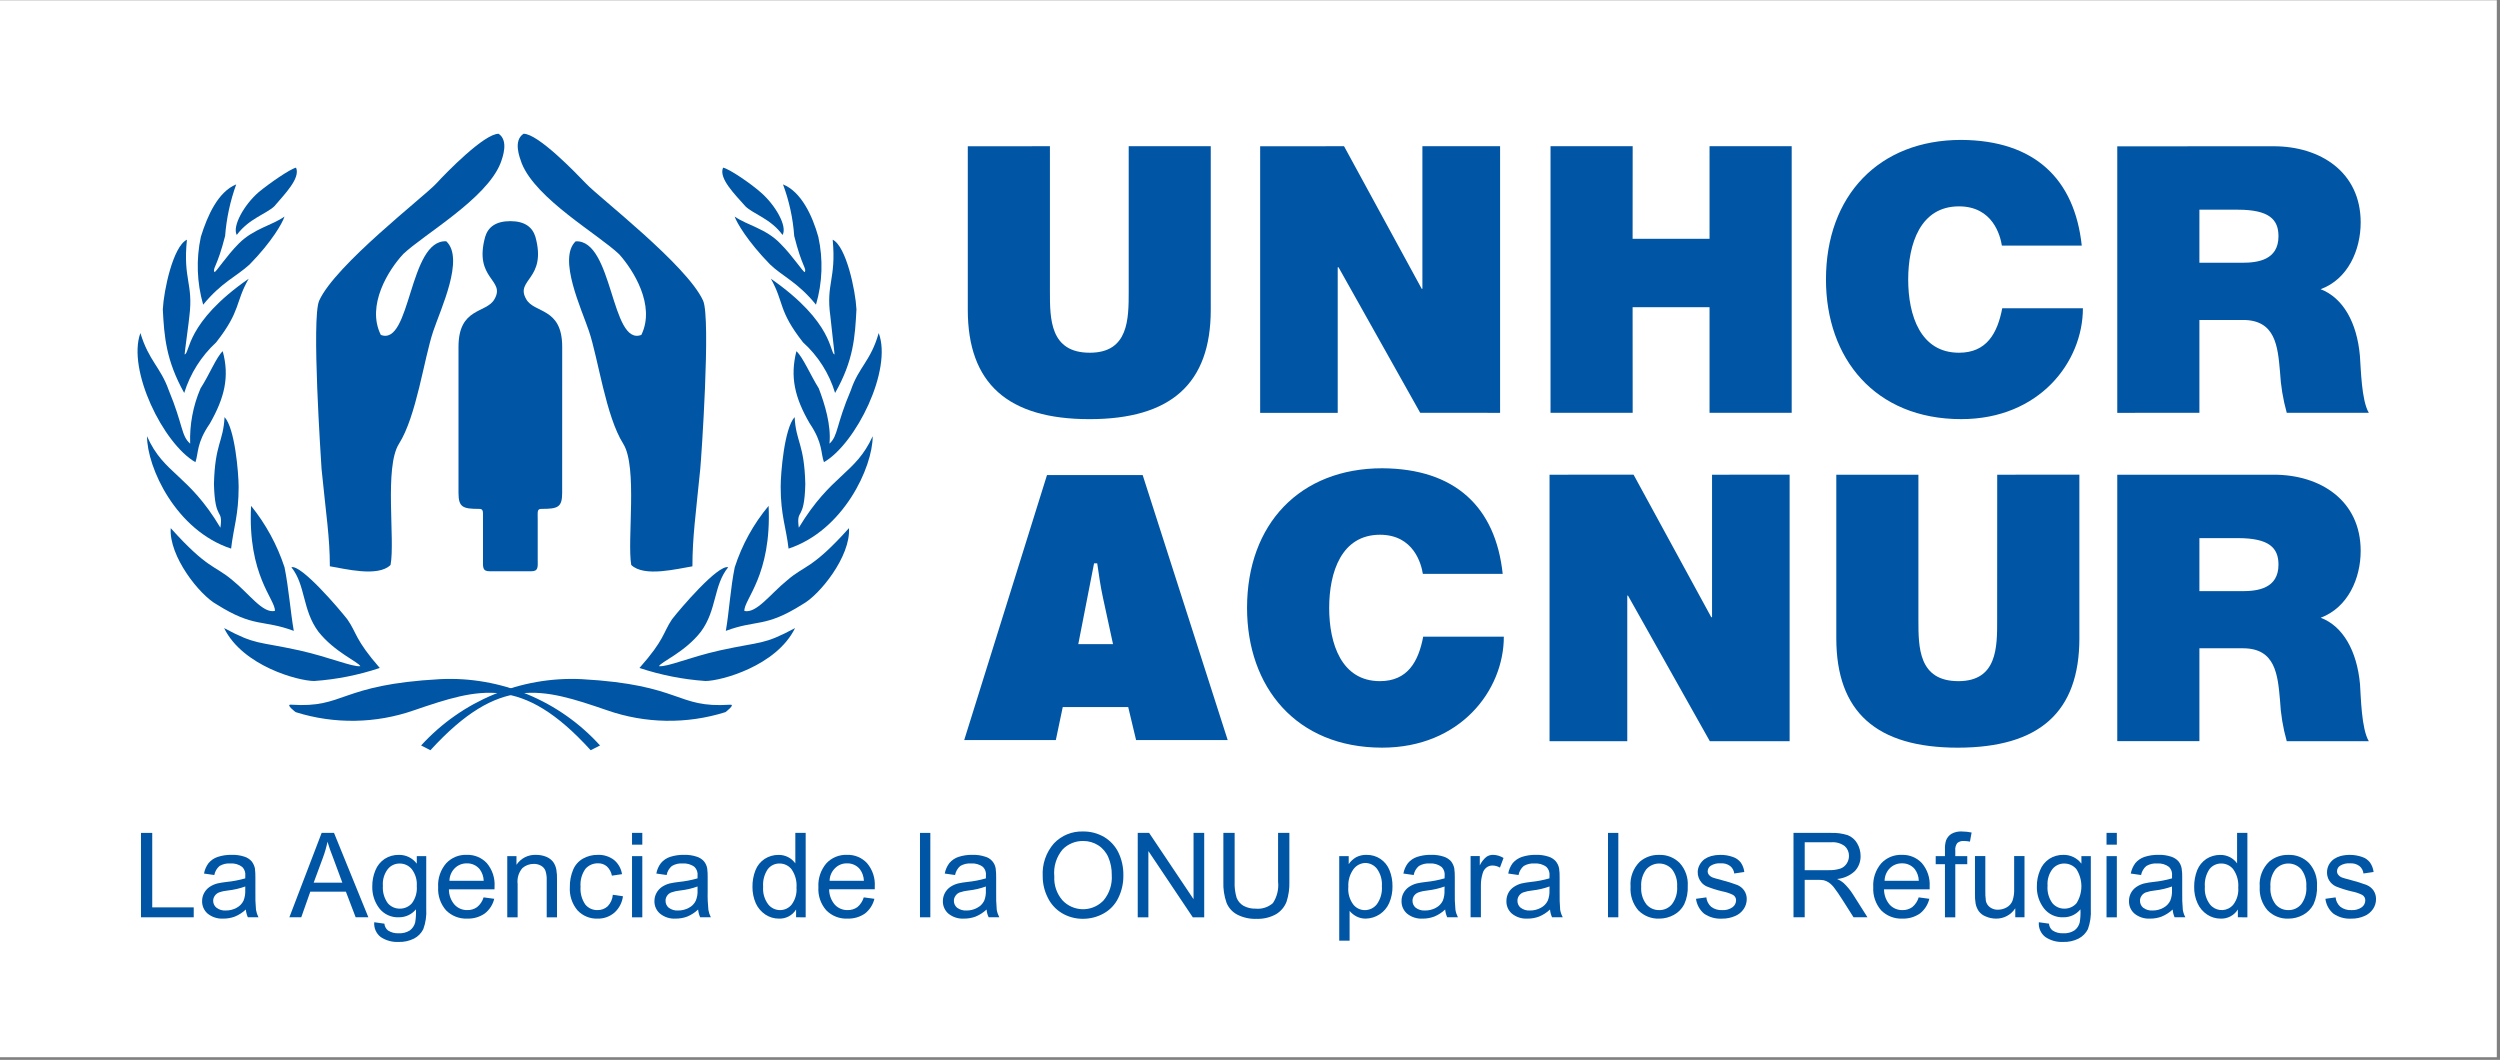
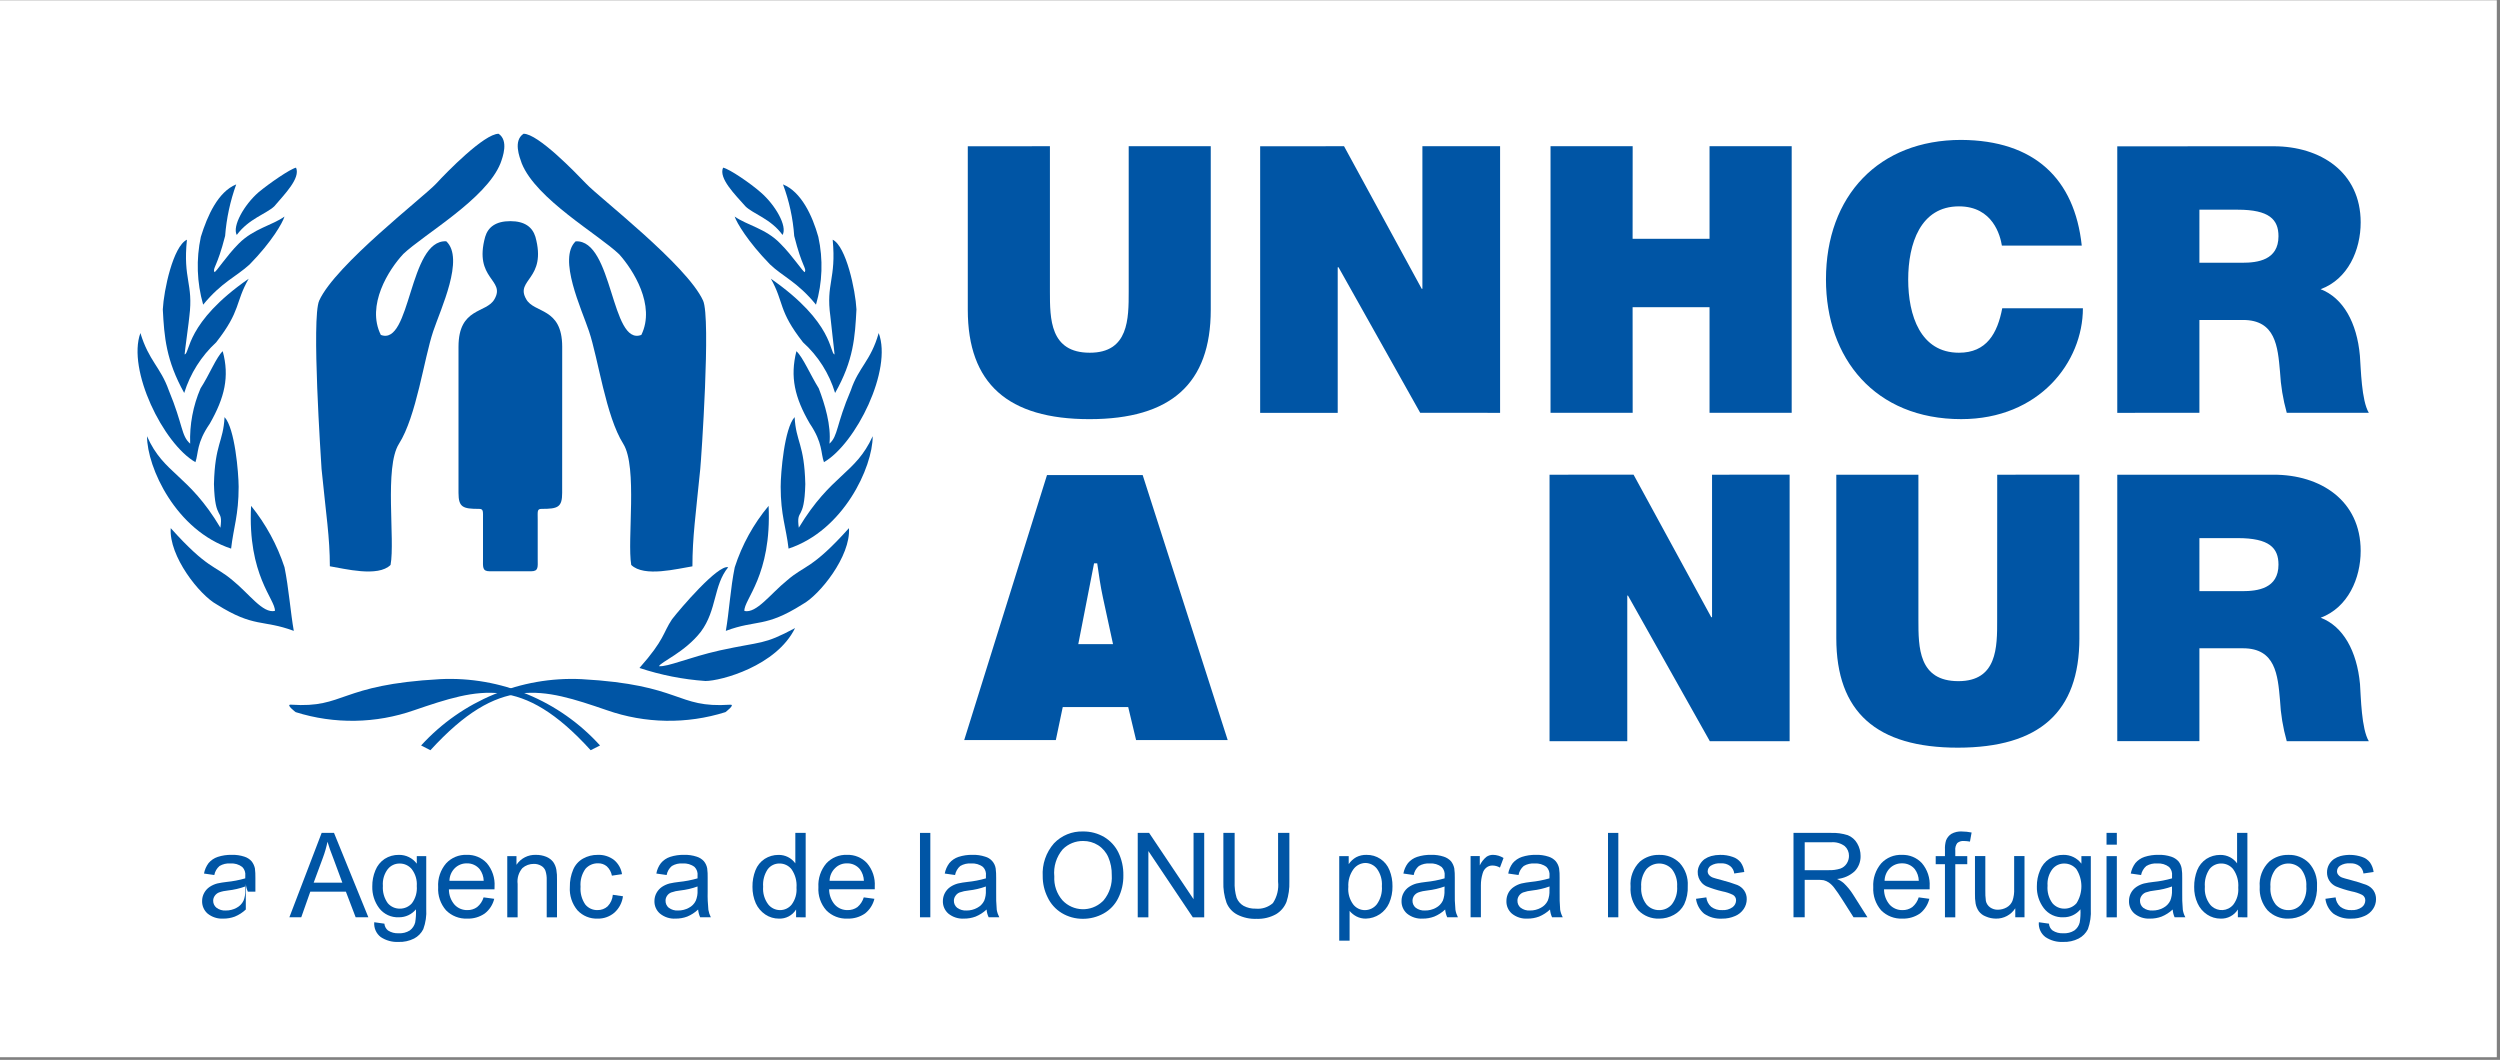
<svg xmlns="http://www.w3.org/2000/svg" xmlns:ns1="http://sodipodi.sourceforge.net/DTD/sodipodi-0.dtd" xmlns:ns2="http://www.inkscape.org/namespaces/inkscape" version="1.1" id="svg132" width="464.479" height="196.912" viewBox="0 0 464.479 196.912" ns1:docname="logo-acnur.svg" ns2:version="1.2.1 (9c6d41e, 2022-07-14)">
  <rect x="0" y="0" width="464.479" height="196.912" fill="#808080" stroke="none" />
  <defs id="defs136">
    <clipPath clipPathUnits="userSpaceOnUse" id="clipPath150">
      <path d="M 0,147.684 H 348.359 V 0 H 0 Z" id="path148" />
    </clipPath>
  </defs>
  <ns1:namedview id="namedview134" pagecolor="#ffffff" bordercolor="#000000" borderopacity="0.25" ns2:showpageshadow="2" ns2:pageopacity="0.0" ns2:pagecheckerboard="0" ns2:deskcolor="#d1d1d1" showgrid="false" ns2:zoom="1.1985049" ns2:cx="163.53709" ns2:cy="98.456003" ns2:window-width="1521" ns2:window-height="456" ns2:window-x="234" ns2:window-y="25" ns2:window-maximized="0" ns2:current-layer="g140">
    <ns2:page x="0" y="0" id="page138" width="464.479" height="196.912" />
  </ns1:namedview>
  <g id="g140" ns2:groupmode="layer" ns2:label="Page 1" transform="matrix(1.333,0,0,-1.333,0,196.912)">
    <path d="M 0,0.367 H 348 V 147.683 H 0 Z" style="fill:#ffffff;fill-opacity:1;fill-rule:nonzero;stroke:none" id="path142" />
    <g id="g144">
      <g id="g146" clip-path="url(#clipPath150)">
        <g id="g152" transform="translate(74.023,68.097)">
          <path d="m 0,0 c 1.066,0 0.922,0.605 0.922,1.735 v 5.473 c 0,1.136 -0.109,1.489 0.54,1.489 2.261,0 2.868,0.214 2.868,2.225 l 0.006,20.361 c 0,5.549 -3.92,4.627 -5.024,6.653 -1.58,2.748 2.93,2.748 1.289,8.682 -0.417,1.342 -1.471,2.182 -3.5,2.182 -2.029,0 -3.1,-0.84 -3.5,-2.182 -1.641,-5.934 2.886,-5.934 1.3,-8.682 -1.1,-2.026 -5.018,-1.1 -5.018,-6.653 V 10.917 c 0,-2.005 0.614,-2.22 2.871,-2.22 0.631,0 0.54,-0.352 0.543,-1.489 0.003,-1.137 0,-4.345 0,-5.473 C -6.703,0.607 -6.829,0 -5.775,0 Z" style="fill:#0055a5;fill-opacity:1;fill-rule:nonzero;stroke:none" id="path154" />
        </g>
        <g id="g156" transform="translate(56.178,112.284)">
          <path d="m 0,0 c -2,-2.14 -5.156,-7.117 -3.1,-11.242 4.21,-1.63 3.873,13.291 9.119,13.051 2.587,-2.4 -0.781,-9.445 -1.814,-12.537 -1.289,-3.826 -2.325,-11.826 -4.78,-15.7 -2.058,-3.241 -0.514,-13.385 -1.166,-16.87 -1.729,-1.753 -6.462,-0.516 -8.462,-0.191 0,4 -0.523,7.167 -1.157,13.564 -0.073,1.3 -1.427,21.069 -0.326,23.468 2.249,4.971 14.6,14.472 16.283,16.283 1.489,1.618 6.721,6.976 8.723,6.967 1.415,-0.963 0.587,-3.23 0.255,-4.125 C 11.575,7.683 2.914,2.785 -0.004,0.005" style="fill:#0055a5;fill-opacity:1;fill-rule:nonzero;stroke:none" id="path158" />
        </g>
        <g id="g160" transform="translate(86.298,112.284)">
          <path d="m 0,0 c 1.929,-2.14 5.112,-7.117 3.092,-11.242 -4.252,-1.63 -3.926,13.291 -9.155,13.045 -2.519,-2.393 0.828,-9.439 1.859,-12.531 1.291,-3.826 2.331,-11.826 4.786,-15.711 2,-3.235 0.513,-13.379 1.1,-16.865 1.808,-1.753 6.45,-0.516 8.529,-0.194 0,4 0.455,7.17 1.092,13.567 0.132,1.3 1.5,21.069 0.394,23.468 C 9.43,-1.492 -2.913,8.009 -4.586,9.82 c -1.551,1.618 -6.721,6.976 -8.738,6.976 -1.468,-0.972 -0.57,-3.238 -0.252,-4.134 C -11.568,7.677 -2.913,2.779 0,-0.001" style="fill:#0055a5;fill-opacity:1;fill-rule:nonzero;stroke:none" id="path162" />
        </g>
        <g id="g164" transform="translate(38.236,118.972)">
          <path d="m 0,0 c -1.1,-1.051 -3.573,-1.738 -5.238,-4 -0.652,1.221 1.028,4.2 3.027,5.94 1.494,1.245 4.41,3.259 5.238,3.441 C 3.676,3.898 1.365,1.62 0,0.002" style="fill:#0055a5;fill-opacity:1;fill-rule:nonzero;stroke:none" id="path166" />
        </g>
        <g id="g168" transform="translate(34.806,110.875)">
          <path d="m 0,0 c -1.882,-1.732 -3.887,-2.449 -6.489,-5.619 -0.881,3.078 -0.992,6.326 -0.323,9.457 0.922,2.977 2.408,6.283 4.93,7.308 C -2.72,8.831 -3.24,6.414 -3.429,3.959 c -1.107,-4.342 -1.765,-4.463 -1.492,-5.044 0.247,0 1.665,2.258 3.423,4.011 2.082,2.07 4.654,2.516 6.345,3.74 C 4.595,5.832 3.115,3.181 0,0.001" style="fill:#0055a5;fill-opacity:1;fill-rule:nonzero;stroke:none" id="path170" />
        </g>
        <g id="g172" transform="translate(25.675,92.951)">
          <path d="m 0,0 c -2.528,4.533 -2.789,7.833 -2.983,11.65 0.135,2.66 1.433,8.8 3.362,9.712 C -0.191,15.81 1.298,15.279 0.717,10.678 0.717,10.423 0.056,5.634 0.056,5.373 0.84,5.502 0.129,9.78 8.987,15.922 7.061,12.554 7.951,11.53 4.457,7.058 2.377,5.138 0.839,2.704 0,0" style="fill:#0055a5;fill-opacity:1;fill-rule:nonzero;stroke:none" id="path174" />
        </g>
        <g id="g176" transform="translate(29.237,88.667)">
          <path d="m 0,0 c -1.876,-2.719 -1.55,-4.075 -2,-5.364 -4.492,2.584 -9.53,12.871 -7.669,18 1.186,-3.9 2.8,-4.727 3.952,-7.974 2.014,-4.853 1.712,-6.345 2.986,-7.446 -0.094,2.644 0.4,5.276 1.445,7.707 1.221,1.873 2.19,4.339 3.092,5.182 C 2.769,6.547 2.073,3.628 -0.003,-0.004" style="fill:#0055a5;fill-opacity:1;fill-rule:nonzero;stroke:none" id="path178" />
        </g>
        <g id="g180" transform="translate(33.262,79.865)">
          <path d="m 0,0 c 0,-3.946 -0.722,-5.7 -1.051,-8.609 -7.707,2.529 -11.72,11.329 -11.72,15.667 2.337,-5.311 5.76,-5.247 10.229,-12.754 0.4,2.854 -0.763,0.716 -0.9,6.083 C -3.306,6.02 -2.143,6.22 -1.964,9.72 -0.525,8.173 -0.009,1.957 0,0.005" style="fill:#0055a5;fill-opacity:1;fill-rule:nonzero;stroke:none" id="path182" />
        </g>
        <g id="g184" transform="translate(39.653,68.661)">
          <path d="m 0,0 c 0.593,-2.9 0.846,-6.341 1.295,-8.87 -4.384,1.621 -5.493,0.388 -10.731,3.679 -2.41,1.312 -6.694,6.744 -6.421,10.64 5.185,-5.77 6.089,-5.129 8.611,-7.267 2.328,-1.873 4.2,-4.653 5.907,-4.271 0.117,1.565 -3.829,4.929 -3.318,14.645 C -2.6,6.009 -1.022,3.11 0,0" style="fill:#0055a5;fill-opacity:1;fill-rule:nonzero;stroke:none" id="path186" />
        </g>
        <g id="g188" transform="translate(48.403,61.412)">
-           <path d="m 0,0 c 1.359,-1.941 1.033,-2.78 4.53,-6.791 -2.956,-0.988 -6.025,-1.599 -9.134,-1.817 -2.193,0 -9.968,2.075 -12.563,7.375 4.472,-2.39 4.548,-1.811 10.5,-3.112 4.26,-0.963 7.314,-2.316 8.488,-2.2 -0.273,0.6 -3.579,1.952 -5.837,4.8 -2.27,3.039 -1.762,6.48 -3.773,8.993 1.377,0.4 6.676,-5.819 7.786,-7.249" style="fill:#0055a5;fill-opacity:1;fill-rule:nonzero;stroke:none" id="path190" />
-         </g>
+           </g>
        <g id="g192" transform="translate(103.888,118.972)">
          <path d="M 0,0 C 1.042,-1.051 3.555,-1.738 5.182,-4 5.893,-2.785 4.158,0.2 2.138,1.94 0.729,3.185 -2.211,5.199 -3.106,5.381 -3.758,3.898 -1.424,1.62 0,0.002" style="fill:#0055a5;fill-opacity:1;fill-rule:nonzero;stroke:none" id="path194" />
        </g>
        <g id="g196" transform="translate(107.317,110.875)">
          <path d="M 0,0 C 1.817,-1.732 3.829,-2.449 6.413,-5.619 7.315,-2.544 7.427,0.708 6.738,3.838 5.904,6.815 4.348,10.121 1.817,11.146 2.68,8.838 3.206,6.417 3.379,3.959 c 1.09,-4.342 1.745,-4.463 1.477,-5.044 -0.253,0 -1.676,2.258 -3.432,4 -2,2.079 -4.6,2.525 -6.345,3.749 C -4.65,5.83 -3.098,3.179 0,-0.001" style="fill:#0055a5;fill-opacity:1;fill-rule:nonzero;stroke:none" id="path198" />
        </g>
        <g id="g200" transform="translate(116.394,92.951)">
          <path d="m 0,0 c 2.584,4.533 2.778,7.833 2.977,11.65 -0.135,2.66 -1.436,8.8 -3.312,9.712 0.517,-5.552 -0.966,-6.083 -0.323,-10.684 0,-0.255 0.582,-5.044 0.582,-5.305 -0.707,0.129 -0.05,4.413 -8.873,10.549 1.885,-3.368 0.978,-4.392 4.477,-8.864 C -2.366,5.157 -0.82,2.716 -0.001,0" style="fill:#0055a5;fill-opacity:1;fill-rule:nonzero;stroke:none" id="path202" />
        </g>
        <g id="g204" transform="translate(112.881,88.667)">
          <path d="m 0,0 c 1.829,-2.719 1.491,-4.075 1.961,-5.364 4.457,2.584 9.568,12.871 7.63,18 C 8.491,8.736 6.802,7.909 5.71,4.662 3.637,-0.191 3.949,-1.683 2.728,-2.784 2.989,-0.256 2.082,2.716 1.236,4.929 0.067,6.796 -0.964,9.263 -1.879,10.105 -2.779,6.535 -2.126,3.637 0,-0.004" style="fill:#0055a5;fill-opacity:1;fill-rule:nonzero;stroke:none" id="path206" />
        </g>
        <g id="g208" transform="translate(108.809,79.865)">
          <path d="M 0,0 C 0,-3.946 0.769,-5.7 1.1,-8.609 8.757,-6.084 12.826,2.724 12.826,7.058 10.419,1.747 7.066,1.811 2.526,-5.696 2.141,-2.842 3.304,-4.98 3.433,0.387 3.3,6.02 2.134,6.22 1.946,9.72 0.519,8.173 0,1.948 0,0.005" style="fill:#0055a5;fill-opacity:1;fill-rule:nonzero;stroke:none" id="path210" />
        </g>
        <g id="g212" transform="translate(102.409,68.661)">
          <path d="m 0,0 c -0.6,-2.9 -0.793,-6.341 -1.245,-8.87 4.339,1.621 5.44,0.388 10.684,3.7 2.4,1.289 6.744,6.721 6.48,10.617 C 10.74,-0.323 9.765,0.318 7.308,-1.82 4.985,-3.693 3.036,-6.473 1.345,-6.097 1.222,-4.526 5.165,-1.162 4.718,8.554 2.611,6.031 1.01,3.126 0,-0.002" style="fill:#0055a5;fill-opacity:1;fill-rule:nonzero;stroke:none" id="path214" />
        </g>
        <g id="g216" transform="translate(93.668,61.412)">
          <path d="m 0,0 c -1.3,-1.941 -0.989,-2.78 -4.539,-6.791 2.976,-0.988 6.065,-1.598 9.193,-1.817 2.137,0 9.9,2.075 12.49,7.375 -4.466,-2.39 -4.531,-1.811 -10.487,-3.112 -4.272,-0.963 -7.255,-2.316 -8.477,-2.2 0.265,0.6 3.621,1.952 5.834,4.8 C 6.272,1.294 5.758,4.729 7.828,7.248 6.401,7.648 1.093,1.42 0.001,-0.001" style="fill:#0055a5;fill-opacity:1;fill-rule:nonzero;stroke:none" id="path218" />
        </g>
        <g id="g220" transform="translate(59.989,43.157)">
          <path d="m 0,0 -1.295,0.661 c 5.702,6.25 13.89,9.638 22.341,9.245 C 35.156,9.128 34.19,5.831 41.756,6.342 42.599,6.416 41.116,5.306 41.116,5.306 35.728,3.609 29.935,3.704 24.604,5.574 15.526,8.683 9.645,10.547 0.004,0.001" style="fill:#0055a5;fill-opacity:1;fill-rule:nonzero;stroke:none" id="path222" />
        </g>
        <g id="g224" transform="translate(82.326,43.157)">
          <path d="M 0,0 1.307,0.661 C -4.365,6.92 -12.541,10.312 -20.978,9.906 -35.15,9.128 -34.19,5.831 -41.756,6.348 c -0.843,0.068 0.643,-1.042 0.643,-1.042 5.389,-1.698 11.184,-1.604 16.515,0.268 9.113,3.109 15.012,4.973 24.6,-5.573" style="fill:#0055a5;fill-opacity:1;fill-rule:nonzero;stroke:none" id="path226" />
        </g>
        <g id="g228" transform="translate(168.753,104.542)">
          <path d="m 0,0 c 0,-10.3 -5.561,-15.241 -16.909,-15.241 -11.348,0 -16.955,4.944 -16.955,15.241 v 22.79 l 11.447,0.009 V 2.549 c 0,-3.8 0,-8.538 5.561,-8.532 5.42,-0.006 5.42,4.736 5.42,8.532 v 20.25 H 0 v -22.8" style="fill:#0055a5;fill-opacity:1;fill-rule:nonzero;stroke:none" id="path230" />
        </g>
        <g id="g232" transform="translate(175.642,127.332)">
          <path d="M 0,0 11.688,0.009 22.516,-19.868 H 22.61 V 0.009 h 10.828 v -37.162 l -11.136,0.009 -11.386,20.288 -0.109,-0.012 V -37.153 H -0.003 V 0" style="fill:#0055a5;fill-opacity:1;fill-rule:nonzero;stroke:none" id="path234" />
        </g>
        <g id="g236" transform="translate(216.111,127.341)">
          <path d="M 0,0 H 11.448 L 11.439,-12.9 H 22.162 V 0 h 11.45 v -37.153 h -11.45 v 14.713 l -10.723,0.006 0.009,-14.721 H 0 Z" style="fill:#0055a5;fill-opacity:1;fill-rule:nonzero;stroke:none" id="path238" />
        </g>
        <g id="g240" transform="translate(279.021,113.483)">
          <path d="m 0,0 c -0.22,1.368 -1.239,5.476 -5.987,5.476 -5.364,0 -7.073,-5.2 -7.073,-10.2 0,-5 1.708,-10.2 7.073,-10.2 3.86,-0.006 5.367,2.707 6.036,6.2 h 11.242 c 0,-7.5 -6.081,-15.455 -16.961,-15.455 -12.023,0 -18.85,8.47 -18.85,19.46 0,11.709 7.4,19.457 18.844,19.457 C 4.524,14.682 10.137,9.327 11.132,0.002 H 0" style="fill:#0055a5;fill-opacity:1;fill-rule:nonzero;stroke:none" id="path242" />
        </g>
        <g id="g244" transform="translate(295.102,90.179)">
          <path d="m 0,0 11.448,0.009 v 12.936 h 6.078 c 4.533,0 4.844,-3.676 5.155,-7.214 0.104,-1.936 0.42,-3.855 0.94,-5.722 h 11.438 c -1.028,1.715 -1.1,6.13 -1.242,7.959 -0.413,4.621 -2.34,8.056 -5.476,9.266 3.814,1.4 5.585,5.449 5.585,9.322 -0.006,7.008 -5.626,10.6 -12.12,10.6 L 0,37.147 V 0 m 11.448,28.315 h 5.349 c 4.38,0 5.675,-1.365 5.672,-3.7 0,-3.332 -2.913,-3.694 -5.041,-3.694 h -5.981 z" style="fill:#0055a5;fill-opacity:1;fill-rule:nonzero;stroke:none" id="path246" />
        </g>
        <g id="g248" transform="translate(289.822,58.773)">
          <path d="m 0,0 c 0,-10.311 -5.573,-15.241 -16.923,-15.262 -11.348,0 -16.958,4.95 -16.958,15.262 v 22.783 h 11.444 V 2.548 c 0,-3.808 0,-8.538 5.576,-8.538 5.411,0 5.411,4.73 5.4,8.538 l 0.008,20.235 11.451,0.009 V 0" style="fill:#0055a5;fill-opacity:1;fill-rule:nonzero;stroke:none" id="path250" />
        </g>
        <g id="g252" transform="translate(215.973,81.556)">
          <path d="M 0,0 11.709,0.009 22.54,-19.862 h 0.109 V 0 l 10.813,0.009 v -37.15 H 22.34 L 10.934,-16.85 h -0.1 V -37.141 H 0 Z" style="fill:#0055a5;fill-opacity:1;fill-rule:nonzero;stroke:none" id="path254" />
        </g>
        <g id="g256" transform="translate(198.316,67.731)">
-           <path d="m 0,0 c -0.209,1.336 -1.242,5.458 -5.987,5.458 -5.358,-0.012 -7.07,-5.209 -7.07,-10.2 0,-4.991 1.712,-10.205 7.07,-10.205 3.855,0 5.37,2.707 6.036,6.2 h 11.237 c 0,-7.5 -6.089,-15.47 -16.958,-15.47 -12.023,0 -18.829,8.485 -18.832,19.477 0,11.709 7.384,19.454 18.832,19.463 10.19,-0.053 15.81,-5.42 16.8,-14.721 L 0,0.002" style="fill:#0055a5;fill-opacity:1;fill-rule:nonzero;stroke:none" id="path258" />
-         </g>
+           </g>
        <g id="g260" transform="translate(295.102,44.419)">
          <path d="m 0,0 h 11.448 v 12.945 h 6.078 c 4.533,0 4.844,-3.7 5.155,-7.228 0.098,-1.936 0.413,-3.855 0.94,-5.72 h 11.438 c -1.028,1.712 -1.1,6.131 -1.227,7.957 -0.428,4.625 -2.364,8.066 -5.479,9.249 3.8,1.424 5.572,5.476 5.572,9.319 0,7.04 -5.626,10.625 -12.12,10.616 L 0,37.138 V -0.003 M 11.448,28.3 h 5.349 c 4.383,0 5.675,-1.353 5.672,-3.7 0,-3.33 -2.913,-3.693 -5.041,-3.693 h -5.981 z" style="fill:#0055a5;fill-opacity:1;fill-rule:nonzero;stroke:none" id="path262" />
        </g>
        <g id="g264" transform="translate(155.131,57.944)">
          <path d="m 0,0 -1.409,6.507 c -0.341,1.571 -0.57,3.185 -0.793,4.753 h -0.44 L -4.842,0 H 0 m -7.972,-13.376 h -12.77 L -9.204,23.559 H 4.134 l 11.85,-36.935 H 3.217 l -1.1,4.6 h -9.125 z" style="fill:#0055a5;fill-opacity:1;fill-rule:nonzero;stroke:none" id="path266" />
        </g>
        <g id="g268" transform="translate(19.651,19.87)">
-           <path d="M 0,0 V 11.763 H 1.568 V 1.383 H 7.349 V 0 Z" style="fill:#0055a5;fill-opacity:1;fill-rule:nonzero;stroke:none" id="path270" />
-         </g>
+           </g>
        <g id="g272" transform="translate(34.188,24.167)">
-           <path d="m 0,0 c -0.775,-0.279 -1.581,-0.466 -2.4,-0.558 -0.437,-0.038 -0.867,-0.131 -1.28,-0.279 -0.237,-0.099 -0.44,-0.266 -0.584,-0.479 -0.14,-0.199 -0.214,-0.438 -0.211,-0.681 -0.003,-0.375 0.165,-0.731 0.458,-0.966 0.371,-0.281 0.831,-0.419 1.295,-0.388 0.527,-0.007 1.047,0.123 1.509,0.376 0.421,0.218 0.759,0.566 0.966,0.992 0.182,0.458 0.264,0.95 0.241,1.442 L 0,-0.001 m 0.073,-3.211 c -0.446,-0.419 -0.964,-0.754 -1.53,-0.987 -0.515,-0.193 -1.062,-0.288 -1.612,-0.282 -0.79,-0.046 -1.568,0.203 -2.184,0.7 -0.501,0.438 -0.781,1.076 -0.766,1.741 -0.004,0.403 0.098,0.799 0.294,1.151 0.183,0.332 0.441,0.616 0.755,0.828 0.323,0.215 0.679,0.375 1.054,0.476 0.429,0.094 0.863,0.166 1.3,0.214 0.883,0.086 1.757,0.254 2.61,0.5 C 0,1.32 0,1.452 0,1.494 0.053,1.944 -0.102,2.393 -0.42,2.715 -0.892,3.078 -1.482,3.252 -2.076,3.205 -2.605,3.246 -3.134,3.123 -3.591,2.852 -3.97,2.528 -4.227,2.085 -4.319,1.595 l -1.436,0.206 c 0.097,0.528 0.315,1.026 0.637,1.456 0.339,0.401 0.782,0.7 1.28,0.864 0.627,0.203 1.283,0.3 1.941,0.287 0.602,0.019 1.203,-0.067 1.776,-0.255 C 0.264,4.032 0.609,3.81 0.879,3.51 1.105,3.222 1.263,2.887 1.34,2.529 1.395,2.088 1.417,1.643 1.408,1.199 v -1.92 C 1.386,-1.569 1.415,-2.417 1.493,-3.261 1.555,-3.619 1.67,-3.966 1.834,-4.291 H 0.355 c -0.15,0.343 -0.246,0.707 -0.282,1.079" style="fill:#0055a5;fill-opacity:1;fill-rule:nonzero;stroke:none" id="path274" />
+           <path d="m 0,0 c -0.775,-0.279 -1.581,-0.466 -2.4,-0.558 -0.437,-0.038 -0.867,-0.131 -1.28,-0.279 -0.237,-0.099 -0.44,-0.266 -0.584,-0.479 -0.14,-0.199 -0.214,-0.438 -0.211,-0.681 -0.003,-0.375 0.165,-0.731 0.458,-0.966 0.371,-0.281 0.831,-0.419 1.295,-0.388 0.527,-0.007 1.047,0.123 1.509,0.376 0.421,0.218 0.759,0.566 0.966,0.992 0.182,0.458 0.264,0.95 0.241,1.442 L 0,-0.001 m 0.073,-3.211 c -0.446,-0.419 -0.964,-0.754 -1.53,-0.987 -0.515,-0.193 -1.062,-0.288 -1.612,-0.282 -0.79,-0.046 -1.568,0.203 -2.184,0.7 -0.501,0.438 -0.781,1.076 -0.766,1.741 -0.004,0.403 0.098,0.799 0.294,1.151 0.183,0.332 0.441,0.616 0.755,0.828 0.323,0.215 0.679,0.375 1.054,0.476 0.429,0.094 0.863,0.166 1.3,0.214 0.883,0.086 1.757,0.254 2.61,0.5 C 0,1.32 0,1.452 0,1.494 0.053,1.944 -0.102,2.393 -0.42,2.715 -0.892,3.078 -1.482,3.252 -2.076,3.205 -2.605,3.246 -3.134,3.123 -3.591,2.852 -3.97,2.528 -4.227,2.085 -4.319,1.595 l -1.436,0.206 c 0.097,0.528 0.315,1.026 0.637,1.456 0.339,0.401 0.782,0.7 1.28,0.864 0.627,0.203 1.283,0.3 1.941,0.287 0.602,0.019 1.203,-0.067 1.776,-0.255 C 0.264,4.032 0.609,3.81 0.879,3.51 1.105,3.222 1.263,2.887 1.34,2.529 1.395,2.088 1.417,1.643 1.408,1.199 v -1.92 H 0.355 c -0.15,0.343 -0.246,0.707 -0.282,1.079" style="fill:#0055a5;fill-opacity:1;fill-rule:nonzero;stroke:none" id="path274" />
        </g>
        <g id="g276" transform="translate(43.72,24.7)">
          <path d="M 0,0 H 3.993 L 2.786,3.262 C 2.396,4.243 2.111,5.062 1.926,5.699 1.77,4.938 1.555,4.191 1.283,3.464 L 0,0 m -3.388,-4.83 4.5,11.765 H 2.833 L 7.622,-4.83 H 5.852 L 4.49,-1.26 h -4.962 l -1.26,-3.57 z" style="fill:#0055a5;fill-opacity:1;fill-rule:nonzero;stroke:none" id="path278" />
        </g>
        <g id="g280" transform="translate(53.368,24.281)">
          <path d="m 0,0 c -0.069,-0.866 0.169,-1.729 0.672,-2.437 0.419,-0.496 1.039,-0.778 1.688,-0.769 0.648,-0.009 1.266,0.268 1.691,0.757 0.505,0.689 0.744,1.538 0.672,2.39 C 4.786,0.786 4.537,1.625 4.023,2.299 3.609,2.802 2.99,3.091 2.338,3.083 1.696,3.093 1.084,2.806 0.682,2.305 0.181,1.646 -0.064,0.826 -0.005,0 m -1.202,-5.1 1.415,-0.2 c 0.031,-0.37 0.211,-0.712 0.5,-0.946 0.44,-0.286 0.96,-0.423 1.483,-0.391 0.548,-0.037 1.093,0.1 1.559,0.391 0.371,0.273 0.636,0.666 0.749,1.112 0.102,0.605 0.138,1.219 0.106,1.832 -0.58,-0.709 -1.45,-1.116 -2.366,-1.107 -1.071,-0.055 -2.1,0.418 -2.755,1.267 -0.655,0.874 -0.994,1.944 -0.963,3.036 -0.011,0.77 0.137,1.533 0.435,2.243 0.259,0.648 0.707,1.202 1.286,1.591 0.594,0.38 1.286,0.575 1.991,0.561 0.979,0.017 1.907,-0.44 2.49,-1.227 V 4.116 H 6.041 V -3.242 C 6.101,-4.201 5.961,-5.162 5.63,-6.064 5.352,-6.625 4.903,-7.084 4.347,-7.373 3.674,-7.711 2.927,-7.874 2.174,-7.846 1.299,-7.888 0.433,-7.651 -0.298,-7.168 -0.935,-6.679 -1.277,-5.899 -1.207,-5.1" style="fill:#0055a5;fill-opacity:1;fill-rule:nonzero;stroke:none" id="path282" />
        </g>
        <g id="g284" transform="translate(62.646,24.957)">
          <path d="M 0,0 H 4.772 C 4.757,0.58 4.564,1.141 4.22,1.608 3.782,2.145 3.119,2.449 2.426,2.43 1.798,2.443 1.191,2.201 0.744,1.76 0.274,1.294 0.006,0.661 -0.002,-0.001 M 4.756,-2.31 6.239,-2.51 C 6.046,-3.32 5.583,-4.039 4.927,-4.551 4.213,-5.048 3.357,-5.301 2.487,-5.27 c -1.106,-0.05 -2.182,0.369 -2.963,1.154 -0.776,0.89 -1.171,2.049 -1.1,3.227 -0.077,1.211 0.322,2.404 1.113,3.324 0.737,0.794 1.785,1.226 2.868,1.18 1.056,0.041 2.078,-0.379 2.8,-1.151 0.767,-0.909 1.154,-2.08 1.08,-3.267 0,-0.074 0,-0.206 -0.009,-0.382 h -6.353 c -0.008,-0.79 0.274,-1.556 0.793,-2.153 0.46,-0.492 1.109,-0.764 1.782,-0.746 0.486,-0.012 0.962,0.135 1.356,0.42 0.43,0.35 0.744,0.822 0.902,1.354" style="fill:#0055a5;fill-opacity:1;fill-rule:nonzero;stroke:none" id="path286" />
        </g>
        <g id="g288" transform="translate(70.702,19.871)">
          <path d="M 0,0 V 8.526 H 1.283 V 7.314 C 1.885,8.223 2.921,8.749 4.011,8.699 4.497,8.706 4.979,8.617 5.429,8.435 5.813,8.281 6.149,8.029 6.404,7.704 6.626,7.386 6.775,7.023 6.841,6.641 6.92,6.179 6.95,5.71 6.932,5.241 V -0.003 H 5.497 V 5.179 C 5.515,5.622 5.456,6.065 5.321,6.488 5.209,6.782 4.996,7.028 4.721,7.181 4.414,7.358 4.065,7.449 3.711,7.442 3.124,7.453 2.553,7.245 2.111,6.858 1.585,6.247 1.343,5.441 1.445,4.641 V -0.004 H 0" style="fill:#0055a5;fill-opacity:1;fill-rule:nonzero;stroke:none" id="path290" />
        </g>
        <g id="g292" transform="translate(85.415,23.007)">
          <path d="M 0,0 1.412,-0.205 C 1.303,-1.085 0.88,-1.895 0.22,-2.487 -0.433,-3.048 -1.271,-3.346 -2.132,-3.321 -3.186,-3.36 -4.204,-2.94 -4.924,-2.17 c -0.764,0.91 -1.146,2.08 -1.066,3.265 -0.015,0.827 0.143,1.648 0.464,2.41 0.275,0.654 0.761,1.198 1.38,1.545 0.623,0.346 1.325,0.523 2.038,0.513 C -1.295,5.6 -0.494,5.352 0.156,4.863 0.763,4.362 1.164,3.654 1.28,2.875 L -0.129,2.667 C -0.22,3.165 -0.47,3.621 -0.84,3.967 -1.182,4.252 -1.616,4.401 -2.061,4.386 -2.733,4.404 -3.377,4.121 -3.819,3.614 -4.331,2.891 -4.571,2.01 -4.498,1.127 c -0.07,-0.876 0.161,-1.749 0.655,-2.475 0.416,-0.515 1.05,-0.806 1.712,-0.784 0.52,-0.013 1.025,0.175 1.409,0.525 0.422,0.435 0.678,1.005 0.722,1.609" style="fill:#0055a5;fill-opacity:1;fill-rule:nonzero;stroke:none" id="path294" />
        </g>
-         <path d="m 88.091,28.395 h 1.433 v -8.526 h -1.433 z m 0,1.598 v 1.64 h 1.433 v -1.642 z" style="fill:#0055a5;fill-opacity:1;fill-rule:nonzero;stroke:none" id="path296" />
        <g id="g298" transform="translate(97.224,24.167)">
          <path d="m 0,0 c -0.775,-0.281 -1.581,-0.468 -2.4,-0.558 -0.437,-0.039 -0.867,-0.133 -1.28,-0.279 -0.239,-0.096 -0.442,-0.263 -0.581,-0.479 -0.137,-0.2 -0.207,-0.439 -0.2,-0.681 -0.008,-0.372 0.154,-0.728 0.44,-0.966 0.373,-0.28 0.834,-0.418 1.3,-0.388 0.527,-0.007 1.047,0.123 1.509,0.376 0.423,0.214 0.763,0.563 0.966,0.992 0.188,0.457 0.271,0.949 0.244,1.442 v 0.54 m 0.081,-3.211 c -0.444,-0.419 -0.96,-0.754 -1.524,-0.987 -0.515,-0.192 -1.06,-0.287 -1.609,-0.282 -0.79,-0.049 -1.57,0.201 -2.184,0.7 -0.506,0.435 -0.79,1.074 -0.773,1.741 -0.002,0.402 0.099,0.799 0.294,1.151 0.184,0.33 0.441,0.613 0.752,0.828 0.324,0.215 0.681,0.375 1.057,0.476 0.429,0.095 0.863,0.167 1.3,0.214 0.882,0.087 1.755,0.254 2.607,0.5 V 1.494 C 0.054,1.943 -0.099,2.392 -0.415,2.715 -0.888,3.077 -1.477,3.251 -2.071,3.205 -2.598,3.247 -3.126,3.123 -3.58,2.852 -3.964,2.533 -4.222,2.087 -4.308,1.595 l -1.436,0.206 c 0.092,0.53 0.311,1.03 0.64,1.456 0.336,0.401 0.777,0.7 1.274,0.864 0.625,0.202 1.279,0.299 1.935,0.287 0.602,0.019 1.203,-0.067 1.776,-0.255 C 0.27,4.034 0.619,3.812 0.891,3.51 1.121,3.226 1.276,2.888 1.343,2.529 1.4,2.088 1.422,1.643 1.41,1.199 v -1.92 c -0.021,-0.848 0.013,-1.696 0.1,-2.54 0.062,-0.358 0.176,-0.705 0.338,-1.03 H 0.362 c -0.154,0.341 -0.25,0.706 -0.283,1.079" style="fill:#0055a5;fill-opacity:1;fill-rule:nonzero;stroke:none" id="path300" />
        </g>
        <g id="g302" transform="translate(106.363,24.113)">
          <path d="m 0,0 c -0.067,-0.868 0.182,-1.731 0.7,-2.431 0.395,-0.508 1.002,-0.806 1.645,-0.81 0.635,-0.007 1.239,0.279 1.636,0.775 0.499,0.68 0.738,1.517 0.672,2.358 C 4.724,0.796 4.481,1.697 3.966,2.444 3.563,2.96 2.944,3.259 2.29,3.254 1.653,3.267 1.048,2.979 0.657,2.476 0.163,1.75 -0.068,0.877 0.002,0.001 m 4.593,-4.244 v 1.087 c -0.51,-0.828 -1.428,-1.315 -2.4,-1.272 -0.668,-0.002 -1.322,0.194 -1.879,0.564 -0.583,0.388 -1.046,0.931 -1.337,1.568 -0.316,0.725 -0.474,1.509 -0.464,2.3 -0.013,0.791 0.13,1.578 0.42,2.314 0.254,0.648 0.704,1.201 1.286,1.582 0.571,0.364 1.234,0.555 1.911,0.552 0.933,0.023 1.816,-0.419 2.357,-1.18 V 7.52 H 5.931 V -4.245 Z" style="fill:#0055a5;fill-opacity:1;fill-rule:nonzero;stroke:none" id="path304" />
        </g>
        <g id="g306" transform="translate(115.629,24.957)">
          <path d="M 0,0 H 4.78 C 4.762,0.579 4.569,1.14 4.228,1.608 3.791,2.144 3.131,2.448 2.44,2.43 1.811,2.451 1.203,2.208 0.761,1.76 0.283,1.298 0.009,0.664 0,-0.001 M 4.762,-2.31 6.244,-2.51 C 6.05,-3.316 5.592,-4.034 4.944,-4.551 4.226,-5.048 3.367,-5.3 2.495,-5.27 1.39,-5.323 0.316,-4.903 -0.461,-4.116 c -0.781,0.887 -1.177,2.048 -1.1,3.227 -0.073,1.21 0.325,2.4 1.109,3.324 C 0.289,3.23 1.34,3.661 2.426,3.615 3.478,3.655 4.495,3.235 5.212,2.464 5.985,1.558 6.373,0.386 6.295,-0.803 v -0.382 h -6.362 c 0.002,-0.79 0.285,-1.554 0.8,-2.153 0.461,-0.491 1.109,-0.762 1.782,-0.746 0.488,-0.011 0.967,0.136 1.365,0.42 0.418,0.357 0.724,0.827 0.882,1.354" style="fill:#0055a5;fill-opacity:1;fill-rule:nonzero;stroke:none" id="path308" />
        </g>
        <path d="m 128.226,19.87 h 1.442 v 11.763 h -1.442 z" style="fill:#0055a5;fill-opacity:1;fill-rule:nonzero;stroke:none" id="path310" />
        <g id="g312" transform="translate(137.411,24.167)">
          <path d="m 0,0 c -0.77,-0.282 -1.572,-0.469 -2.387,-0.558 -0.437,-0.04 -0.868,-0.134 -1.283,-0.279 -0.236,-0.097 -0.437,-0.264 -0.575,-0.479 -0.141,-0.199 -0.216,-0.437 -0.214,-0.681 -0.007,-0.373 0.158,-0.729 0.446,-0.966 0.374,-0.278 0.835,-0.416 1.3,-0.388 0.527,-0.008 1.047,0.121 1.509,0.376 0.422,0.218 0.762,0.566 0.972,0.992 0.179,0.459 0.258,0.95 0.229,1.442 v 0.54 M 0.1,-3.212 c -0.448,-0.419 -0.969,-0.753 -1.536,-0.987 -0.515,-0.191 -1.061,-0.287 -1.611,-0.282 -0.79,-0.049 -1.57,0.201 -2.185,0.7 -0.501,0.438 -0.781,1.076 -0.763,1.741 -0.001,0.791 0.389,1.532 1.042,1.979 0.324,0.215 0.682,0.376 1.058,0.476 0.429,0.096 0.863,0.167 1.3,0.214 0.88,0.086 1.751,0.253 2.6,0.5 V 1.494 C 0.065,1.942 -0.084,2.392 -0.4,2.715 -0.87,3.077 -1.458,3.251 -2.05,3.205 -2.582,3.246 -3.114,3.123 -3.574,2.852 -3.949,2.526 -4.204,2.083 -4.296,1.595 l -1.439,0.206 c 0.099,0.528 0.319,1.027 0.643,1.456 0.337,0.4 0.778,0.699 1.274,0.864 0.627,0.203 1.283,0.3 1.941,0.287 C -1.274,4.427 -0.673,4.341 -0.1,4.153 0.663,3.944 1.235,3.31 1.362,2.529 1.418,2.088 1.442,1.643 1.433,1.199 v -1.92 C 1.413,-1.569 1.44,-2.417 1.515,-3.261 1.579,-3.62 1.698,-3.968 1.868,-4.291 H 0.385 C 0.223,-3.952 0.126,-3.586 0.1,-3.212" style="fill:#0055a5;fill-opacity:1;fill-rule:nonzero;stroke:none" id="path314" />
        </g>
        <g id="g316" transform="translate(146.947,25.576)">
          <path d="m 0,0 c -0.072,-1.22 0.336,-2.419 1.139,-3.341 1.489,-1.584 3.979,-1.662 5.564,-0.173 0.059,0.056 0.117,0.113 0.173,0.173 0.814,0.985 1.219,2.245 1.133,3.52 C 8.027,1.034 7.863,1.883 7.527,2.669 7.23,3.356 6.734,3.939 6.103,4.342 5.479,4.733 4.757,4.937 4.021,4.93 2.96,4.945 1.937,4.531 1.185,3.782 0.29,2.735 -0.138,1.368 -0.001,-0.002 M -1.615,0.017 C -1.716,1.692 -1.153,3.338 -0.047,4.6 1.008,5.705 2.484,6.308 4.011,6.256 5.042,6.27 6.057,6.003 6.947,5.484 7.809,4.971 8.502,4.216 8.94,3.314 9.41,2.329 9.645,1.249 9.625,0.158 9.646,-0.951 9.399,-2.049 8.905,-3.042 8.461,-3.948 7.747,-4.695 6.862,-5.18 5.987,-5.664 5.004,-5.917 4.005,-5.917 2.959,-5.929 1.93,-5.65 1.034,-5.11 c -0.861,0.524 -1.547,1.291 -1.973,2.205 -0.45,0.908 -0.682,1.909 -0.676,2.922" style="fill:#0055a5;fill-opacity:1;fill-rule:nonzero;stroke:none" id="path318" />
        </g>
        <g id="g320" transform="translate(158.575,19.87)">
          <path d="M 0,0 V 11.763 H 1.588 L 7.78,2.52 v 9.243 H 9.266 V -0.002 H 7.675 L 1.485,9.235 V -0.002 H 0" style="fill:#0055a5;fill-opacity:1;fill-rule:nonzero;stroke:none" id="path322" />
        </g>
        <g id="g324" transform="translate(178.14,31.633)">
          <path d="m 0,0 h 1.571 v -6.795 c 0.031,-0.955 -0.104,-1.908 -0.4,-2.816 -0.281,-0.714 -0.788,-1.317 -1.445,-1.714 -0.832,-0.464 -1.775,-0.69 -2.727,-0.652 -0.93,-0.04 -1.855,0.162 -2.684,0.584 -0.68,0.353 -1.212,0.938 -1.5,1.648 -0.331,0.947 -0.482,1.948 -0.443,2.95 V 0 h 1.571 v -6.789 c -0.035,-0.762 0.058,-1.524 0.276,-2.255 0.187,-0.472 0.527,-0.867 0.966,-1.121 0.515,-0.276 1.093,-0.412 1.677,-0.393 0.878,-0.09 1.754,0.191 2.416,0.775 0.581,0.884 0.835,1.943 0.719,2.994 V 0" style="fill:#0055a5;fill-opacity:1;fill-rule:nonzero;stroke:none" id="path326" />
        </g>
        <g id="g328" transform="translate(187.925,24.079)">
          <path d="m 0,0 c -0.07,-0.859 0.171,-1.714 0.679,-2.41 0.39,-0.509 0.997,-0.805 1.638,-0.8 0.65,0.002 1.263,0.303 1.662,0.816 0.522,0.731 0.77,1.623 0.7,2.519 C 4.745,0.988 4.503,1.847 3.998,2.55 3.611,3.054 3.016,3.353 2.381,3.363 1.727,3.347 1.117,3.031 0.727,2.506 0.2,1.78 -0.056,0.891 0.005,-0.004 m -1.27,-7.463 V 4.318 H 0.056 V 3.2 C 0.325,3.6 0.684,3.932 1.104,4.169 1.546,4.395 2.038,4.505 2.534,4.491 3.945,4.524 5.226,3.671 5.74,2.357 6.028,1.645 6.17,0.881 6.157,0.113 6.172,-0.693 6.014,-1.493 5.693,-2.233 5.118,-3.527 3.844,-4.37 2.428,-4.394 1.976,-4.399 1.53,-4.293 1.128,-4.086 0.766,-3.895 0.444,-3.636 0.18,-3.322 v -4.146 z" style="fill:#0055a5;fill-opacity:1;fill-rule:nonzero;stroke:none" id="path330" />
        </g>
        <g id="g332" transform="translate(201.355,24.167)">
          <path d="m 0,0 c -0.776,-0.279 -1.581,-0.466 -2.4,-0.558 -0.438,-0.039 -0.869,-0.132 -1.283,-0.279 -0.243,-0.096 -0.452,-0.263 -0.6,-0.479 -0.13,-0.203 -0.2,-0.44 -0.2,-0.681 -0.005,-0.372 0.158,-0.727 0.443,-0.966 0.373,-0.28 0.834,-0.418 1.3,-0.388 0.53,-0.007 1.053,0.122 1.518,0.376 0.419,0.219 0.758,0.567 0.966,0.992 0.178,0.459 0.257,0.95 0.232,1.442 l 0.012,0.54 M 0.07,-3.212 c -0.444,-0.421 -0.961,-0.755 -1.527,-0.987 -0.513,-0.192 -1.058,-0.288 -1.606,-0.282 -0.79,-0.049 -1.569,0.201 -2.184,0.7 -0.5,0.438 -0.78,1.076 -0.764,1.741 -0.007,0.402 0.092,0.799 0.288,1.151 0.181,0.333 0.44,0.617 0.755,0.828 0.321,0.215 0.675,0.376 1.048,0.476 0.429,0.095 0.863,0.166 1.3,0.214 0.882,0.087 1.755,0.255 2.607,0.5 0,0.191 0.012,0.323 0.012,0.365 C 0.051,1.943 -0.102,2.392 -0.418,2.715 -0.89,3.078 -1.48,3.253 -2.074,3.205 -2.604,3.245 -3.134,3.122 -3.592,2.852 -3.974,2.531 -4.23,2.086 -4.317,1.595 l -1.436,0.206 c 0.095,0.529 0.313,1.028 0.637,1.456 0.338,0.4 0.78,0.699 1.277,0.864 0.627,0.204 1.284,0.301 1.944,0.287 0.602,0.019 1.203,-0.067 1.776,-0.255 C 0.266,4.028 0.612,3.806 0.888,3.51 1.111,3.221 1.266,2.886 1.34,2.529 1.398,2.088 1.423,1.644 1.413,1.199 v -1.92 C 1.39,-1.569 1.42,-2.417 1.502,-3.261 1.563,-3.62 1.679,-3.968 1.846,-4.291 H 0.354 C 0.198,-3.95 0.102,-3.585 0.07,-3.212" style="fill:#0055a5;fill-opacity:1;fill-rule:nonzero;stroke:none" id="path334" />
        </g>
        <g id="g336" transform="translate(206.405,19.871)">
          <path d="M 0,0 V 4.46 C -0.003,5.028 0.081,5.593 0.25,6.136 0.335,6.453 0.52,6.733 0.778,6.936 1.017,7.123 1.312,7.221 1.615,7.215 1.981,7.212 2.339,7.113 2.654,6.927 l 0.5,1.336 C 2.713,8.543 2.203,8.696 1.68,8.703 1.353,8.706 1.032,8.606 0.764,8.419 0.374,8.095 0.061,7.69 -0.155,7.232 v 1.3 H -1.437 V 0.006 h 1.442" style="fill:#0055a5;fill-opacity:1;fill-rule:nonzero;stroke:none" id="path338" />
        </g>
        <g id="g340" transform="translate(215.968,24.167)">
          <path d="m 0,0 c -0.775,-0.28 -1.581,-0.467 -2.4,-0.558 -0.44,-0.04 -0.874,-0.134 -1.292,-0.279 -0.235,-0.1 -0.435,-0.266 -0.576,-0.479 -0.136,-0.2 -0.206,-0.439 -0.2,-0.681 -0.008,-0.373 0.155,-0.729 0.443,-0.966 0.373,-0.281 0.834,-0.419 1.3,-0.388 0.528,-0.007 1.049,0.122 1.512,0.376 0.421,0.218 0.761,0.566 0.969,0.992 0.18,0.458 0.261,0.95 0.237,1.442 l 0.012,0.54 m 0.066,-3.211 c -0.446,-0.419 -0.964,-0.754 -1.53,-0.987 -0.514,-0.192 -1.06,-0.288 -1.609,-0.282 -0.789,-0.047 -1.567,0.202 -2.181,0.7 -0.5,0.438 -0.778,1.077 -0.758,1.741 -0.004,0.401 0.092,0.796 0.279,1.151 0.181,0.335 0.444,0.62 0.763,0.828 0.32,0.216 0.673,0.377 1.046,0.476 0.429,0.095 0.863,0.167 1.3,0.214 0.882,0.087 1.755,0.254 2.607,0.5 C 0,1.32 0,1.452 0,1.494 0.051,1.943 -0.102,2.391 -0.417,2.715 -0.891,3.077 -1.482,3.251 -2.076,3.205 -2.606,3.245 -3.136,3.122 -3.594,2.852 -3.972,2.528 -4.227,2.085 -4.316,1.595 l -1.436,0.206 c 0.091,0.528 0.306,1.028 0.628,1.456 0.342,0.399 0.786,0.697 1.285,0.864 0.625,0.203 1.28,0.3 1.938,0.287 0.602,0.019 1.203,-0.067 1.776,-0.255 C 0.26,4.033 0.606,3.811 0.875,3.51 1.106,3.225 1.264,2.888 1.336,2.529 1.398,2.089 1.423,1.644 1.41,1.199 v -1.92 c -0.018,-0.847 0.008,-1.695 0.076,-2.54 0.066,-0.36 0.187,-0.707 0.358,-1.03 H 0.356 c -0.157,0.34 -0.254,0.705 -0.285,1.079" style="fill:#0055a5;fill-opacity:1;fill-rule:nonzero;stroke:none" id="path342" />
        </g>
        <path d="m 224.121,19.87 h 1.439 v 11.763 h -1.439 z" style="fill:#0055a5;fill-opacity:1;fill-rule:nonzero;stroke:none" id="path344" />
        <g id="g346" transform="translate(228.748,24.122)">
          <path d="m 0,0 c -0.063,-0.873 0.191,-1.739 0.716,-2.44 0.445,-0.527 1.104,-0.824 1.794,-0.81 0.689,-0.013 1.346,0.291 1.782,0.825 0.53,0.713 0.784,1.593 0.716,2.478 C 5.065,0.91 4.81,1.76 4.292,2.445 3.408,3.432 1.891,3.516 0.903,2.632 0.837,2.573 0.775,2.511 0.716,2.445 0.191,1.742 -0.064,0.874 0,-0.001 m -1.483,0.01 c -0.108,1.302 0.369,2.584 1.3,3.5 0.75,0.633 1.708,0.966 2.689,0.937 C 3.581,4.485 4.623,4.069 5.377,3.301 6.158,2.435 6.559,1.291 6.489,0.127 6.532,-0.761 6.361,-1.646 5.989,-2.453 5.668,-3.072 5.169,-3.581 4.556,-3.913 3.928,-4.259 3.221,-4.44 2.504,-4.438 c -1.085,-0.038 -2.136,0.38 -2.9,1.151 -0.781,0.913 -1.172,2.097 -1.087,3.296" style="fill:#0055a5;fill-opacity:1;fill-rule:nonzero;stroke:none" id="path348" />
        </g>
        <g id="g350" transform="translate(236.39,22.447)">
          <path d="M 0,0 1.436,0.2 C 1.488,-0.308 1.729,-0.777 2.111,-1.115 2.55,-1.445 3.092,-1.608 3.641,-1.576 4.16,-1.614 4.677,-1.468 5.1,-1.165 5.401,-0.94 5.579,-0.588 5.582,-0.213 5.587,0.098 5.424,0.388 5.156,0.545 4.689,0.774 4.193,0.939 3.682,1.035 2.932,1.208 2.196,1.44 1.482,1.728 0.399,2.235 -0.068,3.523 0.438,4.606 0.459,4.651 0.481,4.694 0.505,4.737 0.677,5.053 0.916,5.329 1.205,5.544 1.487,5.729 1.796,5.87 2.121,5.961 2.527,6.069 2.946,6.123 3.366,6.122 3.962,6.133 4.554,6.037 5.116,5.838 5.56,5.696 5.951,5.424 6.238,5.056 6.508,4.664 6.676,4.211 6.728,3.738 L 5.328,3.529 C 5.285,3.936 5.08,4.309 4.761,4.565 4.389,4.846 3.926,4.98 3.461,4.941 2.965,4.987 2.467,4.87 2.043,4.607 1.789,4.437 1.633,4.155 1.624,3.849 1.621,3.666 1.681,3.488 1.794,3.344 1.942,3.168 2.133,3.035 2.349,2.956 2.496,2.906 2.916,2.774 3.617,2.595 4.345,2.41 5.061,2.186 5.764,1.922 6.144,1.761 6.472,1.497 6.709,1.159 6.955,0.799 7.081,0.371 7.068,-0.065 7.065,-0.548 6.919,-1.019 6.648,-1.419 6.35,-1.861 5.927,-2.204 5.433,-2.405 4.868,-2.65 4.258,-2.773 3.642,-2.764 2.745,-2.822 1.854,-2.575 1.114,-2.064 0.499,-1.538 0.1,-0.803 -0.004,0" style="fill:#0055a5;fill-opacity:1;fill-rule:nonzero;stroke:none" id="path352" />
        </g>
        <g id="g354" transform="translate(251.537,26.438)">
          <path d="M 0,0 H 3.324 C 3.883,-0.021 4.441,0.053 4.974,0.22 5.339,0.352 5.65,0.601 5.858,0.928 6.062,1.244 6.171,1.612 6.172,1.988 6.182,2.506 5.967,3.004 5.582,3.351 5.04,3.755 4.368,3.946 3.694,3.888 H 10e-4 V -0.005 M -1.562,-6.568 V 5.195 h 5.2 C 4.44,5.226 5.242,5.118 6.007,4.875 6.554,4.655 7.012,4.259 7.307,3.748 7.627,3.211 7.793,2.596 7.789,1.971 7.806,1.194 7.519,0.44 6.989,-0.129 6.309,-0.764 5.435,-1.151 4.508,-1.229 4.846,-1.372 5.16,-1.566 5.439,-1.805 5.929,-2.273 6.361,-2.798 6.724,-3.37 l 2.02,-3.191 H 6.803 l -1.548,2.44 C 4.8,-3.407 4.431,-2.868 4.146,-2.503 3.929,-2.197 3.66,-1.93 3.353,-1.714 c -0.214,0.142 -0.451,0.248 -0.7,0.311 -0.285,0.041 -0.572,0.059 -0.86,0.053 h -1.794 v -5.212 z" style="fill:#0055a5;fill-opacity:1;fill-rule:nonzero;stroke:none" id="path356" />
        </g>
        <g id="g358" transform="translate(263.41,26.72)">
          <path d="M 0,0 C 0.448,0.441 1.054,0.682 1.682,0.67 2.378,0.693 3.044,0.389 3.482,-0.152 3.824,-0.62 4.014,-1.181 4.028,-1.76 H -0.74 C -0.729,-1.1 -0.464,-0.469 0,0.001 M 3.124,-5.428 C 2.728,-5.711 2.252,-5.859 1.765,-5.848 1.09,-5.867 0.438,-5.596 -0.023,-5.102 c -0.515,0.599 -0.797,1.363 -0.793,2.153 h 6.359 v 0.382 C 5.62,-1.379 5.232,-0.207 4.46,0.7 3.742,1.469 2.725,1.888 1.674,1.851 0.587,1.898 -0.465,1.467 -1.207,0.671 c -0.787,-0.923 -1.185,-2.114 -1.112,-3.324 -0.066,-1.178 0.329,-2.335 1.1,-3.227 0.782,-0.785 1.858,-1.204 2.965,-1.154 0.873,-0.029 1.733,0.223 2.452,0.719 0.648,0.517 1.106,1.235 1.3,2.041 l -1.483,0.2 c -0.157,-0.529 -0.467,-1 -0.891,-1.354" style="fill:#0055a5;fill-opacity:1;fill-rule:nonzero;stroke:none" id="path360" />
        </g>
        <g id="g362" transform="translate(271.085,19.869)">
          <path d="M 0,0 V 7.4 H -1.289 V 8.527 H 0 v 0.907 c -0.021,0.428 0.029,0.856 0.147,1.268 0.144,0.375 0.4,0.696 0.734,0.919 0.452,0.255 0.968,0.373 1.485,0.34 0.453,-0.005 0.904,-0.053 1.348,-0.144 L 3.485,10.551 C 3.208,10.602 2.927,10.63 2.645,10.637 2.307,10.669 1.97,10.563 1.711,10.343 1.493,10.042 1.396,9.67 1.441,9.301 V 8.526 H 3.109 V 7.4 H 1.441 V 0 h -1.442" style="fill:#0055a5;fill-opacity:1;fill-rule:nonzero;stroke:none" id="path364" />
        </g>
        <g id="g366" transform="translate(280.886,19.871)">
          <path d="M 0,0 V 1.257 C -0.587,0.335 -1.614,-0.212 -2.707,-0.185 -3.191,-0.182 -3.67,-0.08 -4.113,0.115 -4.499,0.258 -4.835,0.51 -5.082,0.84 -5.305,1.163 -5.457,1.529 -5.528,1.915 -5.602,2.36 -5.631,2.812 -5.617,3.263 V 8.53 h 1.442 V 3.803 c -0.014,-0.51 0.012,-1.021 0.077,-1.527 0.079,-0.36 0.288,-0.677 0.587,-0.893 0.321,-0.226 0.707,-0.341 1.1,-0.328 0.428,0.004 0.849,0.116 1.221,0.328 0.362,0.204 0.644,0.525 0.8,0.91 0.183,0.537 0.262,1.104 0.234,1.671 V 8.529 H 1.286 V 0.003 H 0" style="fill:#0055a5;fill-opacity:1;fill-rule:nonzero;stroke:none" id="path368" />
        </g>
        <g id="g370" transform="translate(285.386,24.281)">
          <path d="m 0,0 c -0.076,-0.866 0.162,-1.731 0.67,-2.437 0.415,-0.498 1.034,-0.781 1.682,-0.769 0.646,-0.007 1.262,0.27 1.685,0.757 C 4.948,-0.996 4.942,0.852 4.02,2.299 3.603,2.799 2.984,3.087 2.332,3.083 1.689,3.094 1.078,2.806 0.676,2.305 0.177,1.645 -0.063,0.825 0,0 m -1.215,-5.1 1.412,-0.2 c 0.024,-0.372 0.206,-0.717 0.5,-0.946 0.44,-0.287 0.961,-0.425 1.486,-0.391 0.547,-0.037 1.091,0.1 1.556,0.391 0.37,0.272 0.633,0.666 0.743,1.112 0.101,0.605 0.135,1.22 0.1,1.832 -0.579,-0.712 -1.452,-1.12 -2.369,-1.107 -1.066,-0.054 -2.09,0.421 -2.737,1.269 -0.658,0.872 -0.999,1.944 -0.966,3.036 -0.011,0.77 0.14,1.535 0.443,2.243 0.254,0.649 0.702,1.205 1.283,1.591 0.59,0.38 1.28,0.575 1.981,0.561 0.982,0.015 1.912,-0.441 2.5,-1.227 V 4.116 H 6.029 V -3.242 C 6.086,-4.2 5.948,-5.16 5.624,-6.064 5.341,-6.625 4.889,-7.083 4.332,-7.373 3.662,-7.712 2.918,-7.874 2.168,-7.846 1.296,-7.89 0.432,-7.652 -0.295,-7.168 c -0.643,0.484 -0.991,1.266 -0.92,2.068" style="fill:#0055a5;fill-opacity:1;fill-rule:nonzero;stroke:none" id="path372" />
        </g>
        <path d="m 293.605,28.395 h 1.436 v -8.526 h -1.436 z m 0,1.598 v 1.64 h 1.436 v -1.642 z" style="fill:#0055a5;fill-opacity:1;fill-rule:nonzero;stroke:none" id="path374" />
        <g id="g376" transform="translate(302.738,24.167)">
          <path d="m 0,0 c -0.775,-0.28 -1.581,-0.468 -2.4,-0.558 -0.437,-0.041 -0.868,-0.135 -1.283,-0.279 -0.236,-0.099 -0.438,-0.265 -0.579,-0.479 -0.139,-0.199 -0.211,-0.438 -0.205,-0.681 -0.007,-0.372 0.155,-0.727 0.44,-0.966 0.374,-0.28 0.834,-0.417 1.3,-0.388 0.527,-0.008 1.047,0.121 1.509,0.376 0.42,0.219 0.759,0.566 0.966,0.992 0.183,0.458 0.266,0.949 0.244,1.442 v 0.54 m 0.094,-3.211 c -0.449,-0.419 -0.971,-0.753 -1.539,-0.987 -0.514,-0.193 -1.06,-0.288 -1.609,-0.282 -0.788,-0.047 -1.565,0.202 -2.178,0.7 -0.503,0.436 -0.783,1.076 -0.761,1.741 -0.013,0.793 0.377,1.538 1.036,1.979 0.322,0.215 0.677,0.376 1.051,0.476 0.429,0.095 0.863,0.166 1.3,0.214 0.884,0.087 1.759,0.254 2.613,0.5 V 1.494 C 0.053,1.942 -0.098,2.391 -0.412,2.715 -0.884,3.076 -1.473,3.25 -2.065,3.205 -2.596,3.248 -3.128,3.124 -3.586,2.852 -3.966,2.529 -4.224,2.085 -4.317,1.595 l -1.439,0.206 c 0.102,0.527 0.321,1.024 0.64,1.456 0.337,0.399 0.778,0.698 1.274,0.864 0.63,0.203 1.289,0.3 1.95,0.287 C -1.291,4.427 -0.691,4.34 -0.119,4.153 0.267,4.029 0.613,3.808 0.888,3.51 1.117,3.226 1.27,2.888 1.334,2.529 1.403,2.089 1.43,1.644 1.416,1.199 v -1.92 c -0.02,-0.848 0.008,-1.696 0.085,-2.54 0.057,-0.361 0.177,-0.71 0.353,-1.03 h -1.5 c -0.15,0.342 -0.241,0.707 -0.268,1.079" style="fill:#0055a5;fill-opacity:1;fill-rule:nonzero;stroke:none" id="path378" />
        </g>
        <g id="g380" transform="translate(307.31,24.113)">
          <path d="m 0,0 c -0.069,-0.868 0.179,-1.732 0.7,-2.431 0.707,-0.912 2.02,-1.079 2.932,-0.371 0.127,0.098 0.243,0.211 0.344,0.336 0.503,0.678 0.745,1.516 0.679,2.358 C 4.726,0.797 4.482,1.699 3.962,2.444 3.56,2.961 2.94,3.26 2.285,3.254 1.648,3.264 1.042,2.977 0.647,2.476 0.159,1.747 -0.069,0.875 0.001,0.001 M 4.6,-4.243 v 1.087 C 4.085,-3.982 3.166,-4.468 2.193,-4.428 1.527,-4.429 0.875,-4.232 0.32,-3.864 c -0.585,0.385 -1.049,0.929 -1.336,1.568 -0.33,0.721 -0.492,1.507 -0.473,2.3 C -1.498,0.795 -1.356,1.58 -1.07,2.318 -0.813,2.964 -0.364,3.516 0.216,3.9 0.787,4.262 1.448,4.453 2.124,4.452 2.606,4.462 3.082,4.351 3.51,4.13 3.899,3.924 4.235,3.63 4.491,3.272 V 7.52 H 5.928 V -4.245 Z" style="fill:#0055a5;fill-opacity:1;fill-rule:nonzero;stroke:none" id="path382" />
        </g>
        <g id="g384" transform="translate(316.449,24.122)">
          <path d="m 0,0 c -0.068,-0.873 0.185,-1.74 0.711,-2.44 0.446,-0.526 1.104,-0.823 1.793,-0.81 0.693,-0.016 1.355,0.288 1.794,0.825 0.527,0.713 0.778,1.594 0.705,2.478 C 5.06,0.91 4.807,1.759 4.289,2.445 3.405,3.433 1.888,3.518 0.9,2.634 0.834,2.575 0.77,2.512 0.711,2.445 0.185,1.743 -0.068,0.874 0,-0.001 m -1.491,0.01 c -0.107,1.306 0.378,2.59 1.321,3.5 C 0.576,4.14 1.528,4.473 2.504,4.446 3.582,4.487 4.627,4.071 5.382,3.301 6.16,2.433 6.56,1.291 6.494,0.127 6.536,-0.76 6.367,-1.644 6.001,-2.453 5.674,-3.07 5.174,-3.578 4.562,-3.913 3.931,-4.259 3.223,-4.439 2.503,-4.438 c -1.084,-0.041 -2.135,0.377 -2.895,1.151 -0.787,0.911 -1.182,2.095 -1.099,3.296" style="fill:#0055a5;fill-opacity:1;fill-rule:nonzero;stroke:none" id="path386" />
        </g>
        <g id="g388" transform="translate(324.104,22.447)">
          <path d="m 0,0 1.427,0.2 c 0.046,-0.508 0.286,-0.979 0.67,-1.315 0.44,-0.331 0.983,-0.494 1.533,-0.461 0.52,-0.037 1.037,0.108 1.462,0.411 0.3,0.224 0.475,0.578 0.473,0.952 C 5.573,0.1 5.407,0.392 5.134,0.545 4.668,0.776 4.172,0.941 3.66,1.035 2.912,1.209 2.179,1.441 1.467,1.728 1.087,1.905 0.766,2.188 0.543,2.544 0.335,2.885 0.227,3.278 0.232,3.677 0.228,4.046 0.316,4.41 0.488,4.737 0.664,5.055 0.907,5.33 1.201,5.544 c 0.28,0.184 0.587,0.325 0.91,0.417 0.991,0.251 2.033,0.208 3,-0.123 C 5.554,5.698 5.943,5.425 6.226,5.056 6.497,4.664 6.668,4.211 6.726,3.738 L 5.311,3.529 C 5.27,3.934 5.07,4.306 4.756,4.565 4.382,4.843 3.921,4.977 3.456,4.941 2.962,4.985 2.466,4.868 2.044,4.607 1.787,4.439 1.63,4.156 1.624,3.849 1.619,3.665 1.682,3.485 1.801,3.344 1.945,3.165 2.136,3.03 2.353,2.956 2.488,2.906 2.917,2.774 3.619,2.595 4.344,2.411 5.059,2.186 5.759,1.922 6.144,1.764 6.475,1.499 6.714,1.159 6.953,0.796 7.075,0.369 7.063,-0.065 7.062,-0.548 6.917,-1.019 6.646,-1.419 6.349,-1.86 5.927,-2.204 5.434,-2.405 4.869,-2.65 4.259,-2.773 3.643,-2.764 2.746,-2.821 1.855,-2.575 1.115,-2.064 0.498,-1.541 0.102,-0.803 0.008,0" style="fill:#0055a5;fill-opacity:1;fill-rule:nonzero;stroke:none" id="path390" />
        </g>
      </g>
    </g>
  </g>
</svg>